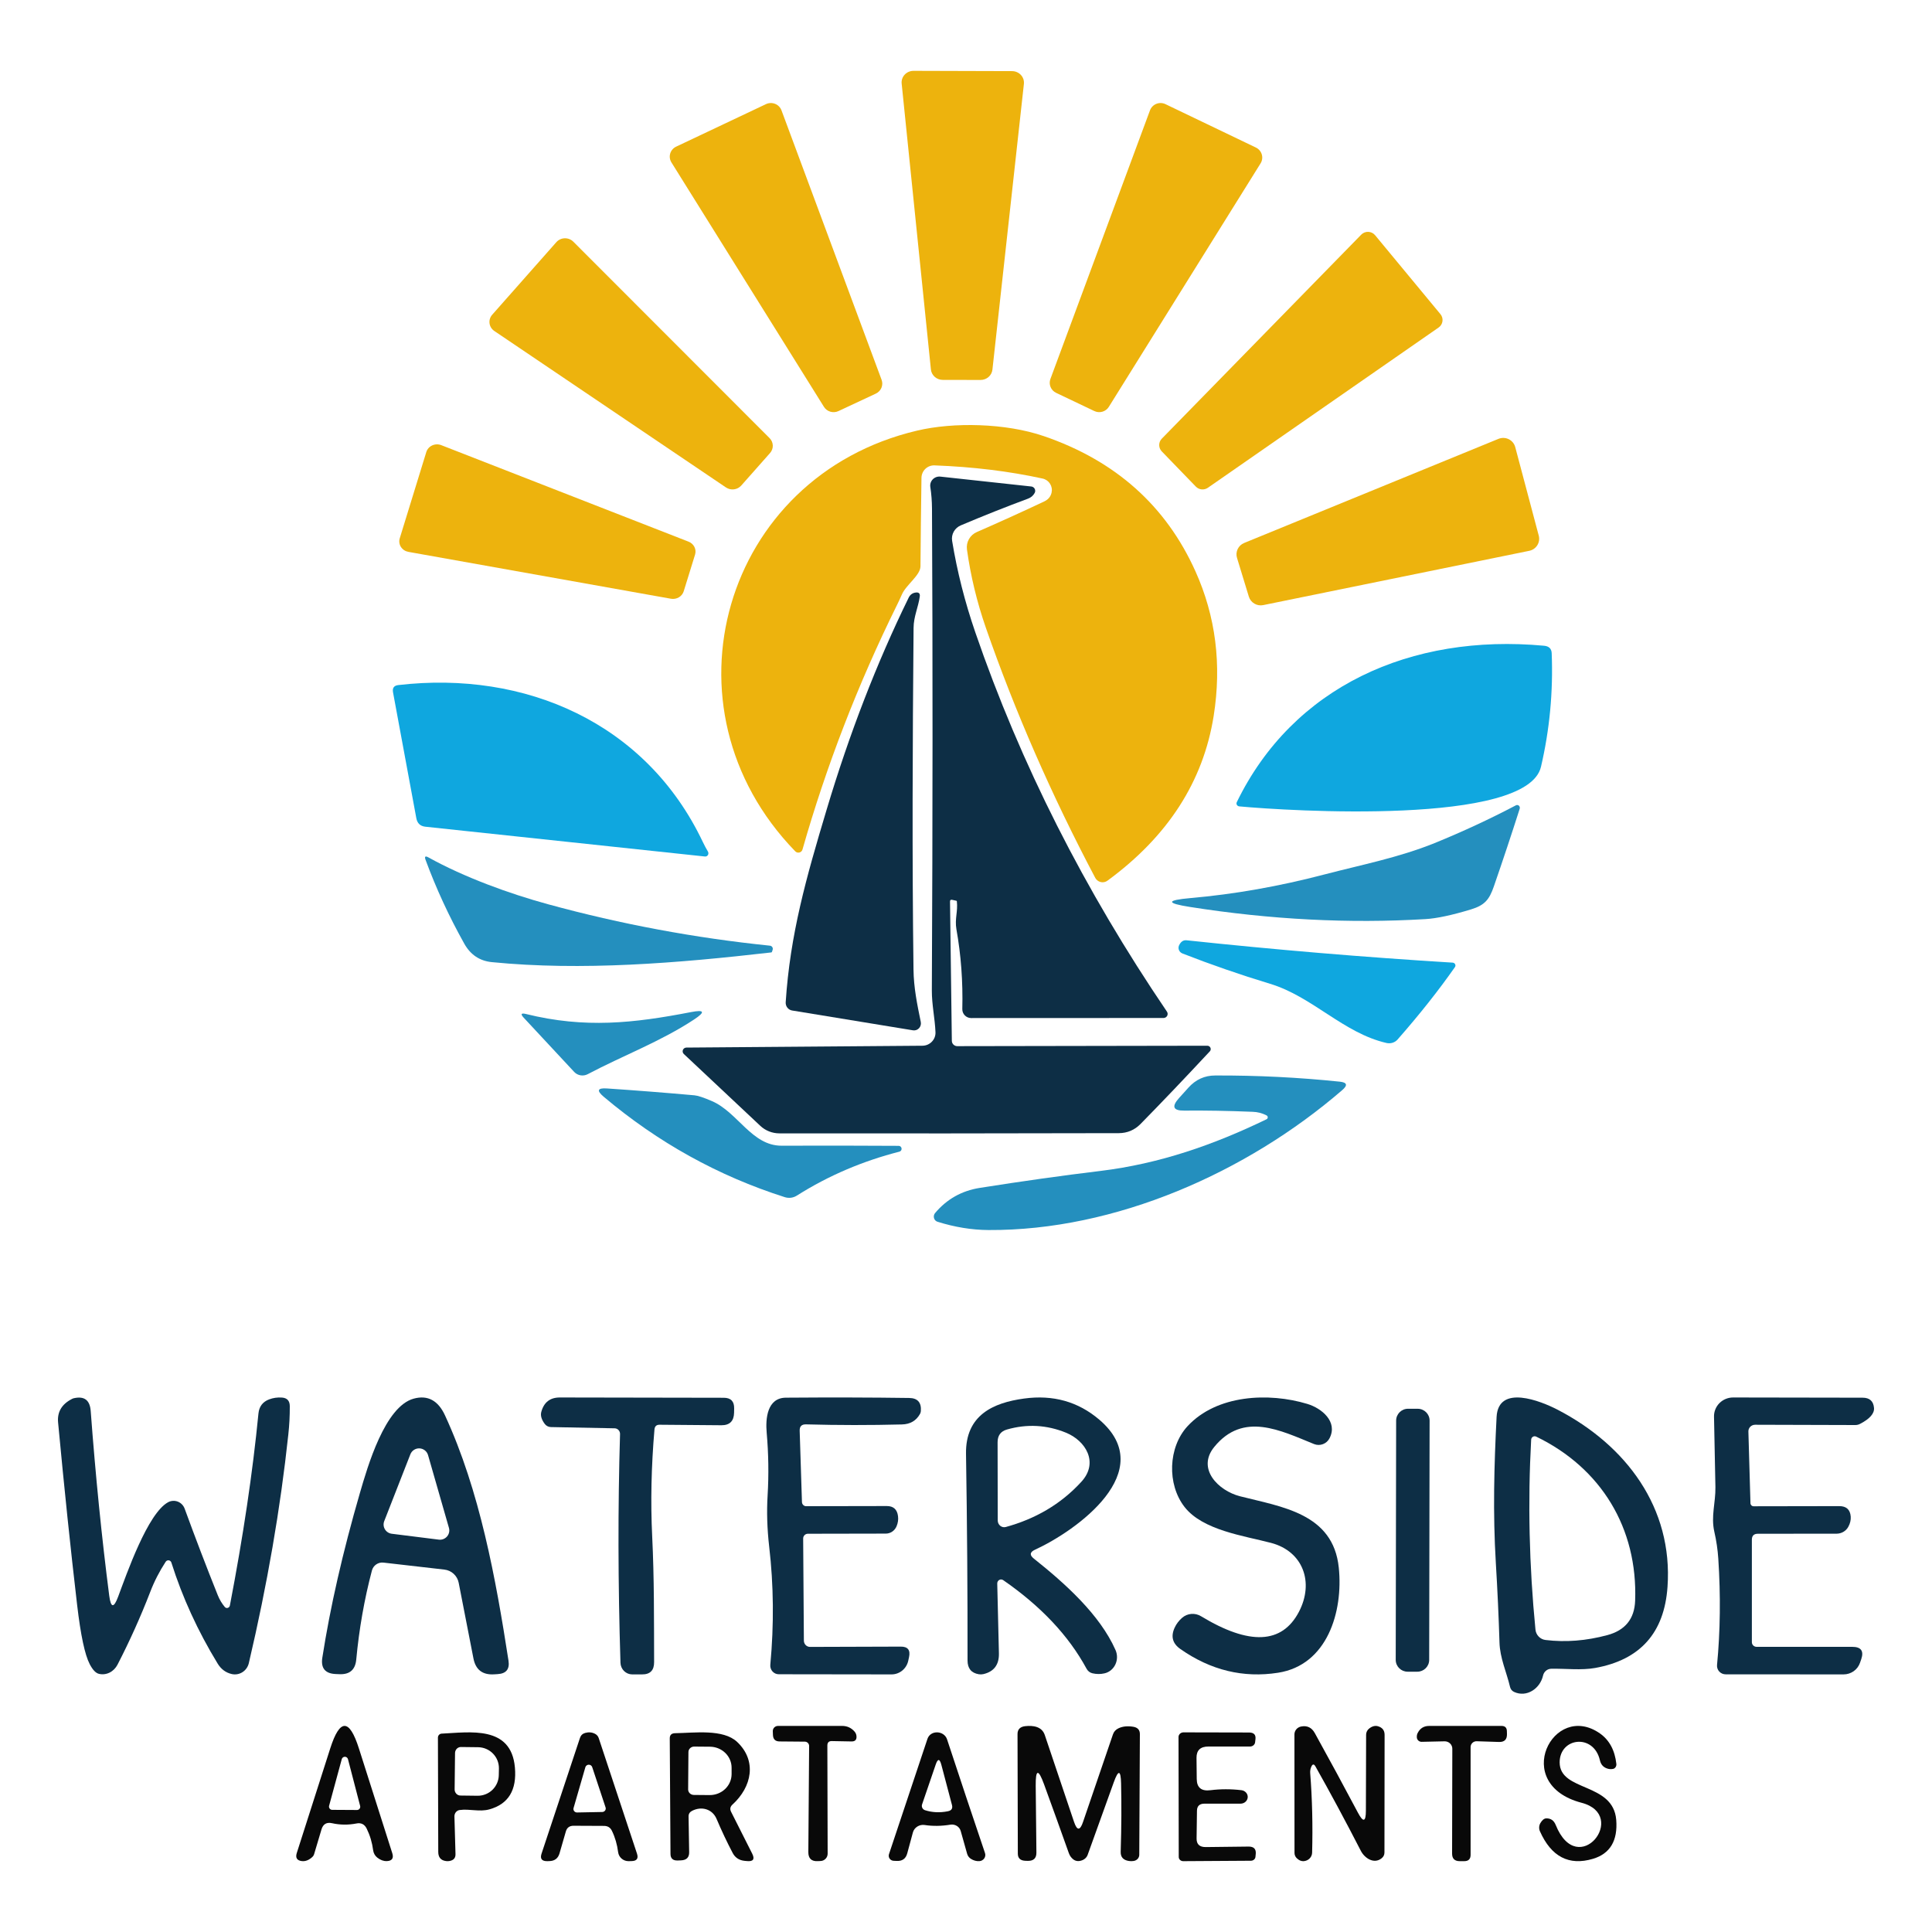
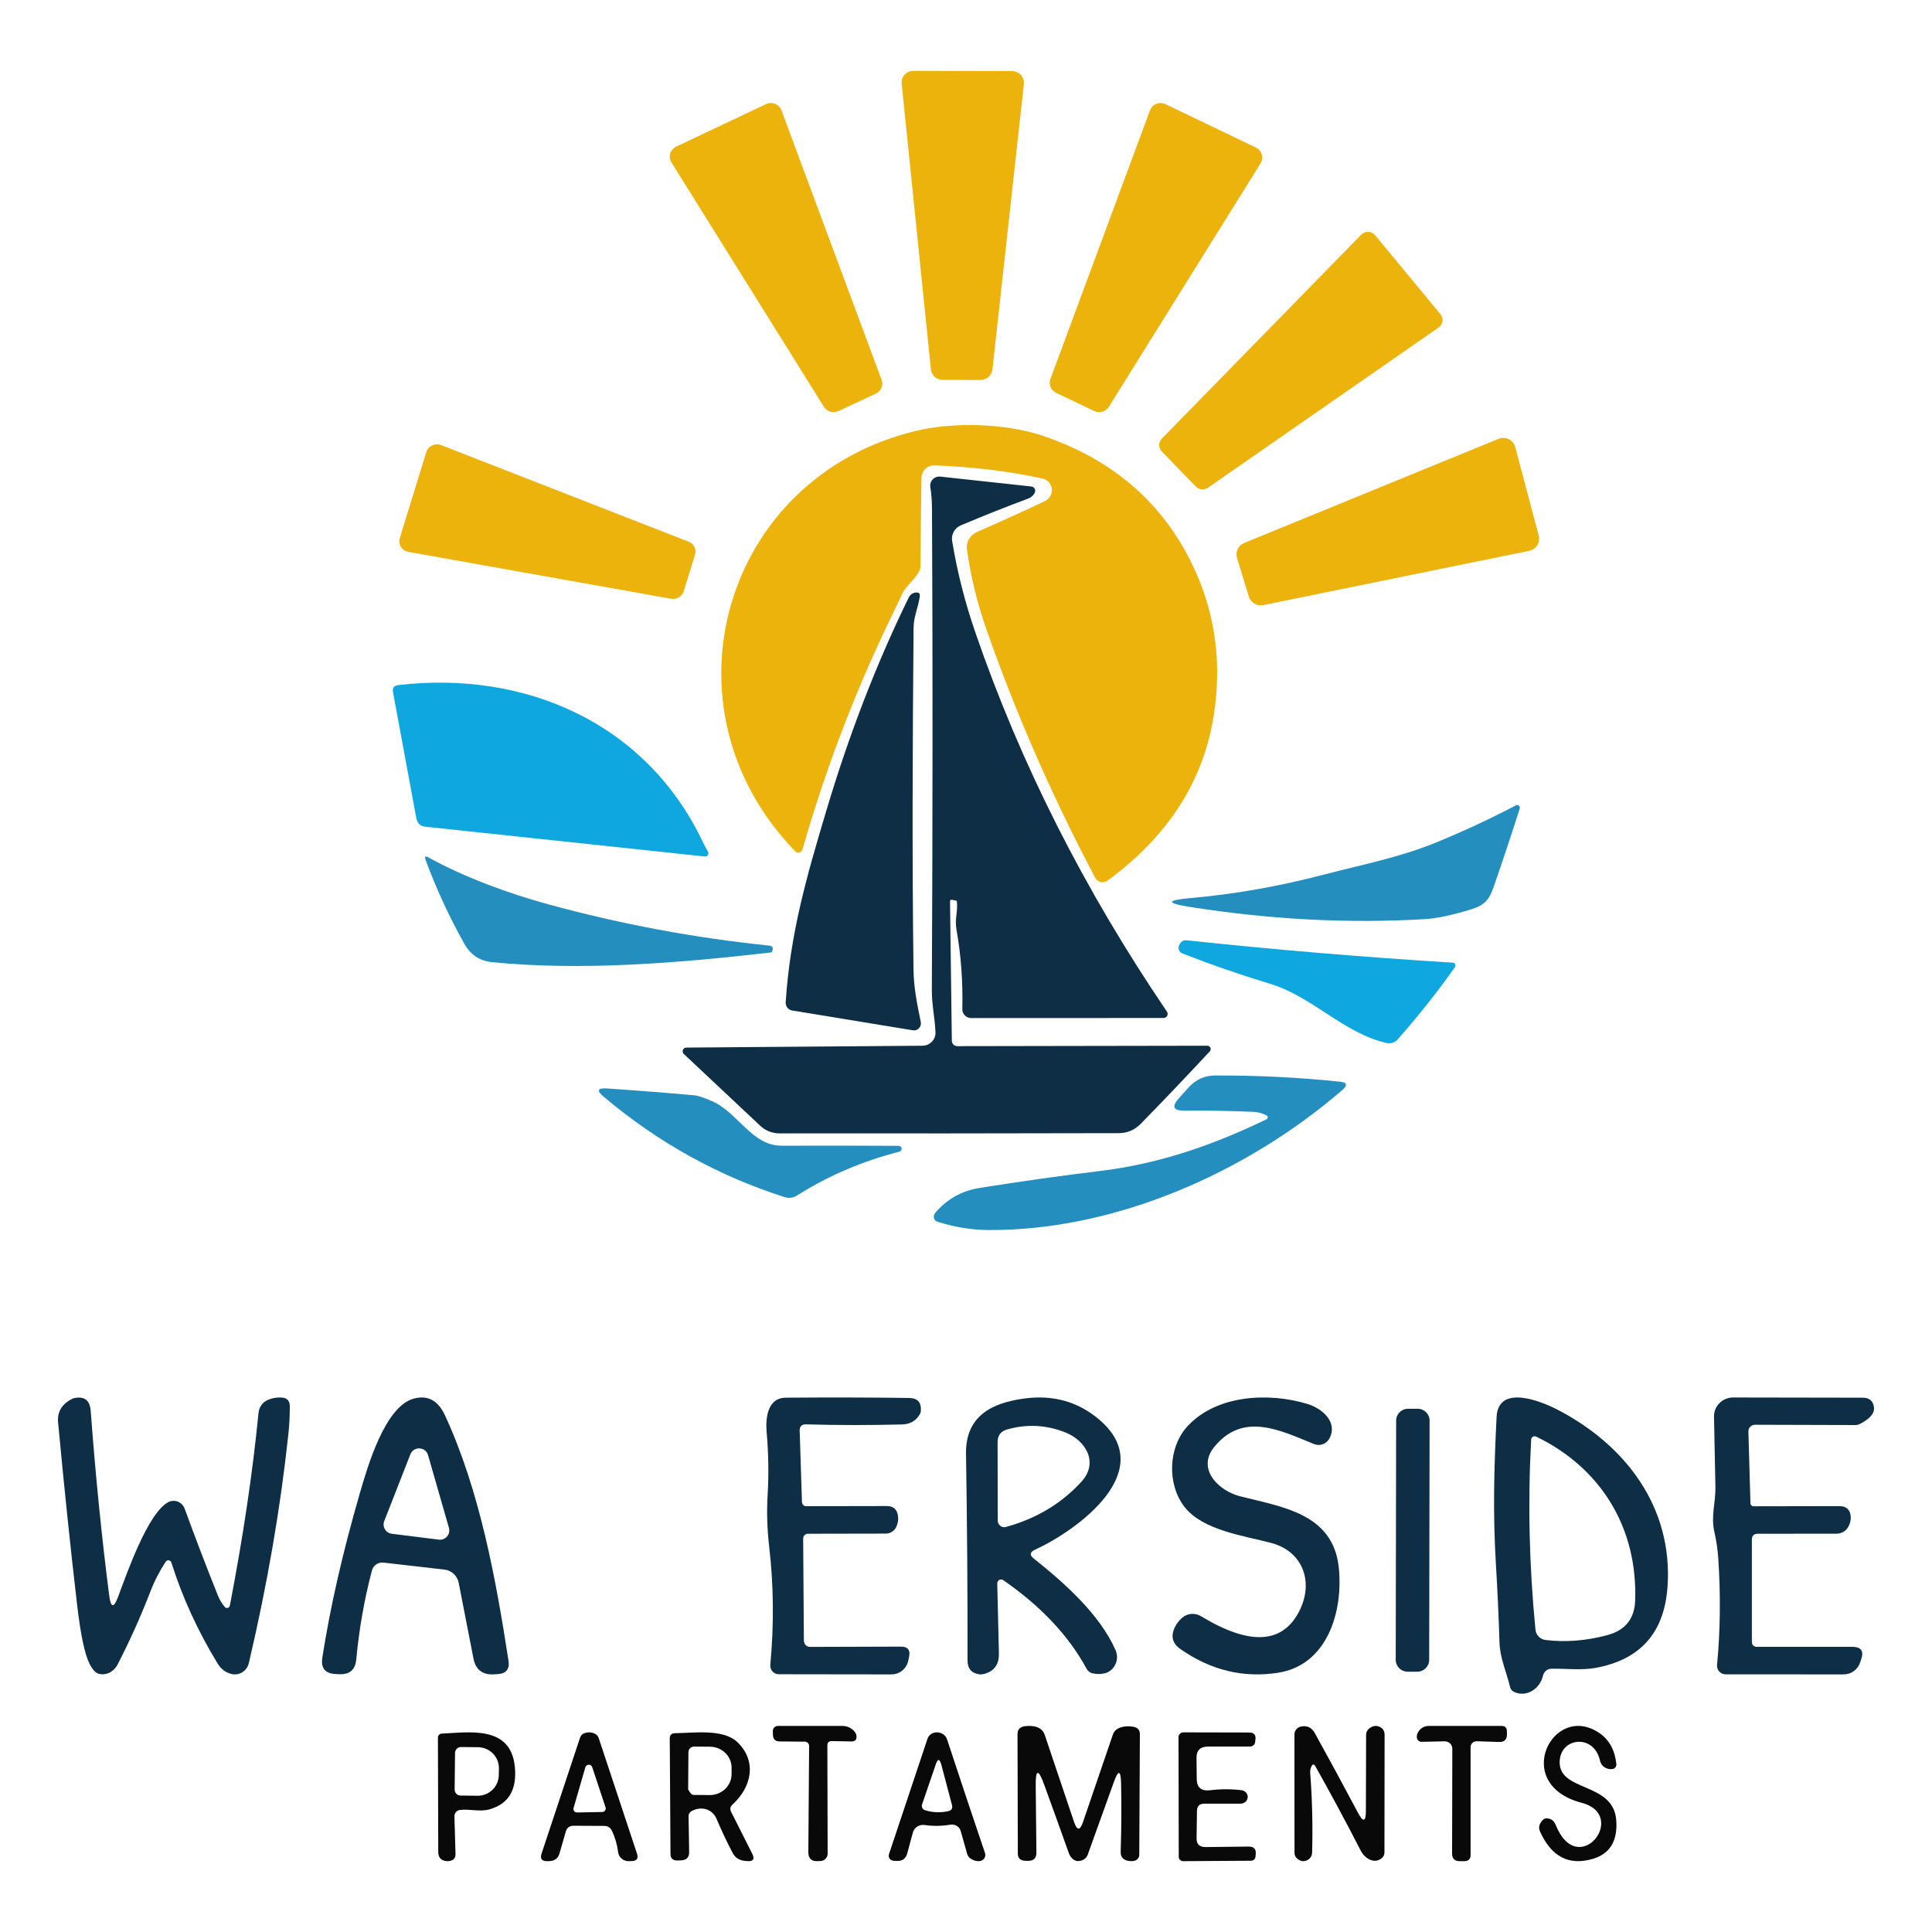
<svg xmlns="http://www.w3.org/2000/svg" width="300" height="300" viewBox="0 0 300 300" fill="none">
  <path d="M158.989 13.039L154.104 57.393C154.056 57.834 153.842 58.242 153.503 58.539C153.163 58.835 152.723 59 152.266 59L146.389 58.989C145.93 58.988 145.489 58.822 145.149 58.524C144.81 58.225 144.597 57.814 144.551 57.371L140.009 12.972C139.983 12.722 140.012 12.47 140.094 12.231C140.175 11.992 140.307 11.773 140.482 11.587C140.656 11.401 140.868 11.253 141.106 11.152C141.343 11.05 141.599 10.999 141.858 11L157.151 11.044C157.411 11.044 157.668 11.098 157.906 11.201C158.143 11.304 158.356 11.454 158.529 11.643C158.703 11.831 158.833 12.053 158.912 12.293C158.991 12.534 159.017 12.788 158.989 13.039Z" fill="#EDB30D" />
  <path d="M121.347 17.128L136.896 58.982C137.044 59.385 137.034 59.827 136.868 60.222C136.701 60.617 136.391 60.938 135.996 61.121L130.195 63.833C129.805 64.015 129.359 64.05 128.944 63.93C128.529 63.81 128.174 63.543 127.947 63.182L104.259 25.219C104.131 25.014 104.048 24.786 104.015 24.547C103.983 24.309 104.002 24.067 104.071 23.837C104.14 23.606 104.257 23.392 104.415 23.209C104.573 23.026 104.769 22.877 104.99 22.772L118.942 16.169C119.162 16.066 119.402 16.008 119.647 16.001C119.891 15.993 120.134 16.036 120.361 16.127C120.588 16.217 120.792 16.353 120.962 16.525C121.132 16.698 121.263 16.903 121.347 17.128Z" fill="#EDB30D" />
  <path d="M195.738 25.375L172.177 63.178C171.95 63.543 171.594 63.811 171.178 63.931C170.763 64.051 170.317 64.014 169.927 63.828L163.989 60.999C163.597 60.812 163.29 60.488 163.127 60.089C162.964 59.69 162.958 59.245 163.109 58.842L178.571 17.131C178.656 16.905 178.787 16.698 178.957 16.525C179.127 16.352 179.332 16.215 179.559 16.125C179.786 16.035 180.029 15.993 180.274 16.001C180.518 16.009 180.758 16.068 180.977 16.174L195.014 22.909C195.234 23.015 195.43 23.165 195.588 23.35C195.746 23.535 195.862 23.75 195.931 23.983C195.999 24.215 196.017 24.459 195.984 24.699C195.951 24.939 195.867 25.169 195.738 25.375Z" fill="#EDB30D" />
  <path d="M180.401 68.119L211.374 36.435C211.515 36.29 211.686 36.177 211.875 36.102C212.063 36.027 212.266 35.993 212.469 36.001C212.672 36.01 212.871 36.06 213.053 36.15C213.235 36.24 213.396 36.367 213.524 36.523L223.679 48.792C223.803 48.944 223.894 49.119 223.947 49.307C224 49.495 224.013 49.692 223.986 49.886C223.959 50.079 223.893 50.265 223.79 50.432C223.688 50.599 223.552 50.743 223.39 50.855L187.551 75.746C187.269 75.939 186.927 76.027 186.585 75.993C186.244 75.959 185.926 75.805 185.689 75.559L180.401 70.094C180.144 69.828 180 69.474 180 69.106C180 68.738 180.144 68.384 180.401 68.119Z" fill="#EDB30D" />
-   <path d="M112.728 75.69L76.75 51.39C76.549 51.252 76.379 51.075 76.252 50.871C76.125 50.666 76.044 50.438 76.014 50.202C75.983 49.965 76.004 49.725 76.075 49.496C76.146 49.268 76.266 49.056 76.426 48.875L86.387 37.605C86.548 37.422 86.748 37.273 86.972 37.169C87.196 37.065 87.441 37.008 87.689 37.001C87.938 36.994 88.185 37.037 88.416 37.128C88.646 37.219 88.854 37.356 89.026 37.529L119.503 68.036C119.81 68.344 119.987 68.752 119.999 69.179C120.012 69.606 119.859 70.022 119.57 70.347L115.098 75.399C114.811 75.723 114.409 75.932 113.971 75.986C113.533 76.04 113.09 75.935 112.728 75.69Z" fill="#EDB30D" />
  <path d="M139.282 93.95C133.208 106.256 128.317 118.91 124.609 131.912C124.577 132.025 124.515 132.128 124.431 132.209C124.346 132.291 124.242 132.349 124.128 132.377C124.014 132.405 123.895 132.403 123.782 132.37C123.669 132.337 123.567 132.275 123.486 132.191C101.817 109.872 112.306 73.957 142.396 66.869C148.058 65.523 156.179 65.69 162.096 67.726C173.198 71.531 181.04 78.522 185.623 88.699C188.775 95.701 189.72 103.189 188.46 111.162C186.843 121.354 181.344 129.884 171.963 136.752C171.816 136.861 171.647 136.936 171.467 136.974C171.287 137.011 171.102 137.009 170.922 136.968C170.743 136.926 170.574 136.847 170.428 136.735C170.281 136.623 170.16 136.481 170.072 136.318C163.279 123.457 157.613 110.502 153.075 97.455C151.696 93.479 150.72 89.437 150.149 85.327C150.073 84.771 150.181 84.204 150.458 83.713C150.736 83.223 151.166 82.836 151.685 82.613C155.237 81.062 158.718 79.483 162.13 77.873C162.76 77.576 163.146 77.12 163.287 76.504C163.341 76.27 163.348 76.027 163.308 75.79C163.268 75.552 163.181 75.325 163.053 75.121C162.925 74.918 162.758 74.741 162.561 74.602C162.364 74.464 162.142 74.365 161.907 74.313C156.679 73.17 151.08 72.488 145.11 72.265C144.851 72.255 144.592 72.297 144.349 72.388C144.106 72.48 143.884 72.62 143.695 72.799C143.507 72.978 143.356 73.194 143.251 73.433C143.146 73.672 143.09 73.929 143.086 74.19C143.019 78.693 142.967 83.276 142.93 87.942C142.919 89.344 140.694 90.802 140.038 92.326C139.793 92.889 139.541 93.431 139.282 93.95Z" fill="#EDB30D" />
  <path d="M237.46 85.531L196.151 93.961C195.68 94.057 195.19 93.975 194.777 93.731C194.364 93.487 194.058 93.099 193.919 92.644L192.081 86.625C191.944 86.173 191.981 85.686 192.185 85.26C192.389 84.833 192.746 84.496 193.186 84.314L232.679 68.147C232.933 68.042 233.207 67.992 233.482 68.001C233.757 68.01 234.027 68.077 234.274 68.197C234.52 68.318 234.738 68.489 234.912 68.7C235.087 68.911 235.213 69.156 235.284 69.419L238.937 83.175C239.003 83.426 239.018 83.688 238.979 83.945C238.94 84.201 238.848 84.448 238.71 84.668C238.572 84.888 238.39 85.079 238.175 85.227C237.96 85.376 237.716 85.479 237.46 85.531Z" fill="#EDB30D" />
  <path d="M68.517 69.122L106.917 84.108C107.316 84.263 107.641 84.555 107.828 84.926C108.015 85.297 108.051 85.721 107.929 86.116L106.169 91.806C106.048 92.2 105.779 92.537 105.414 92.753C105.048 92.968 104.612 93.047 104.189 92.973L63.424 85.696C63.184 85.653 62.957 85.564 62.756 85.432C62.555 85.301 62.385 85.13 62.258 84.932C62.13 84.734 62.047 84.512 62.015 84.281C61.983 84.05 62.002 83.816 62.071 83.592L66.196 70.195C66.264 69.972 66.38 69.765 66.537 69.588C66.694 69.41 66.888 69.267 67.107 69.166C67.326 69.065 67.564 69.008 67.807 69.001C68.05 68.993 68.291 69.034 68.517 69.122Z" fill="#EDB30D" />
  <path d="M147.519 139.99L147.801 161.625C147.804 161.844 147.895 162.053 148.053 162.206C148.211 162.36 148.425 162.446 148.648 162.446L187.463 162.38C187.567 162.379 187.669 162.407 187.756 162.462C187.843 162.518 187.912 162.597 187.955 162.69C187.997 162.783 188.01 162.887 187.993 162.988C187.976 163.088 187.929 163.182 187.858 163.257C184.004 167.393 180.414 171.157 177.087 174.546C176.162 175.478 175.04 175.948 173.723 175.956C155.787 176 138.223 176.011 121.032 175.989C119.917 175.989 118.849 175.567 118.052 174.812L106.175 163.656C106.093 163.577 106.037 163.476 106.013 163.365C105.989 163.254 105.999 163.139 106.041 163.034C106.083 162.929 106.155 162.838 106.249 162.773C106.344 162.708 106.455 162.672 106.57 162.668L143.229 162.38C143.504 162.379 143.776 162.323 144.029 162.216C144.281 162.108 144.509 161.952 144.699 161.756C144.889 161.56 145.036 161.329 145.133 161.075C145.229 160.822 145.273 160.552 145.261 160.282C145.17 158.095 144.685 155.997 144.696 153.788C144.832 126.866 144.839 101.916 144.719 78.938C144.711 77.813 144.625 76.703 144.459 75.608C144.427 75.395 144.444 75.178 144.511 74.974C144.577 74.769 144.691 74.582 144.842 74.427C144.994 74.273 145.18 74.154 145.386 74.082C145.591 74.01 145.811 73.985 146.029 74.009L160.13 75.541C160.243 75.552 160.351 75.591 160.445 75.654C160.539 75.717 160.616 75.802 160.668 75.902C160.721 76.002 160.747 76.113 160.746 76.227C160.745 76.34 160.715 76.451 160.66 76.551C160.427 76.973 160.077 77.269 159.61 77.439C156.178 78.712 152.705 80.092 149.19 81.58C148.725 81.776 148.34 82.12 148.096 82.557C147.853 82.993 147.765 83.497 147.846 83.989C148.621 88.732 149.822 93.468 151.448 98.197C158.448 118.555 168.368 138.188 181.208 157.096C181.271 157.191 181.306 157.3 181.311 157.413C181.316 157.526 181.29 157.638 181.236 157.738C181.182 157.838 181.101 157.922 181.003 157.98C180.905 158.039 180.793 158.071 180.678 158.073L150.804 158.084C150.62 158.084 150.439 158.048 150.269 157.977C150.1 157.906 149.946 157.803 149.818 157.672C149.69 157.542 149.589 157.388 149.522 157.218C149.455 157.049 149.422 156.867 149.427 156.685C149.532 152.43 149.227 148.301 148.512 144.297C148.23 142.654 148.761 141.555 148.58 139.957C148.573 139.912 148.546 139.883 148.501 139.868L147.846 139.724C147.62 139.679 147.511 139.768 147.519 139.99Z" fill="#0D2E45" />
  <path d="M141.859 97.512C141.707 115.381 141.62 132.893 141.848 150.55C141.881 153.35 142.413 155.938 142.977 158.682C143.013 158.855 143.007 159.034 142.96 159.205C142.913 159.375 142.826 159.531 142.708 159.659C142.589 159.788 142.442 159.884 142.279 159.942C142.116 159.999 141.942 160.014 141.772 159.987L122.99 156.908C122.702 156.859 122.441 156.702 122.259 156.467C122.076 156.233 121.985 155.937 122.002 155.637C122.686 145.096 125.183 136.306 128.353 125.743C131.885 113.927 136.134 102.948 141.099 92.805C141.345 92.307 141.74 92.039 142.282 92.002C142.695 91.979 142.876 92.18 142.825 92.604C142.597 94.299 141.87 95.716 141.859 97.512Z" fill="#0D2E45" />
-   <path d="M192.04 124.574C200.775 106.609 219.071 98.357 239.758 100.27C240.529 100.341 240.925 100.733 240.948 101.448C241.182 107.44 240.627 113.312 239.283 119.066C237.141 128.243 199.971 125.92 192.437 125.215C192.36 125.206 192.287 125.181 192.222 125.141C192.158 125.102 192.105 125.049 192.066 124.987C192.028 124.924 192.005 124.855 192.001 124.783C191.996 124.712 192.01 124.64 192.04 124.574Z" fill="#0FA7DF" />
  <path d="M109.122 130.718C109.372 131.245 109.64 131.748 109.927 132.23C109.975 132.311 110 132.404 110 132.499C110 132.594 109.974 132.686 109.926 132.766C109.878 132.846 109.809 132.91 109.727 132.951C109.645 132.992 109.554 133.008 109.464 132.997L66.056 128.372C65.262 128.289 64.792 127.846 64.645 127.041L61.029 107.506C60.905 106.829 61.176 106.453 61.845 106.378C81.521 104.088 100.315 112.209 109.122 130.718Z" fill="#0FA7DF" />
  <path d="M222.753 130.919C227.106 129.147 231.323 127.189 235.405 125.043C235.48 125.006 235.563 124.992 235.645 125.005C235.727 125.017 235.803 125.055 235.864 125.114C235.925 125.173 235.968 125.25 235.988 125.335C236.008 125.42 236.003 125.509 235.975 125.592C234.697 129.596 233.36 133.613 231.965 137.642C231.253 139.715 230.531 140.562 228.438 141.205C225.459 142.111 223.093 142.616 221.34 142.719C209.459 143.426 197.282 142.798 184.81 140.836C181.049 140.248 181.063 139.787 184.853 139.453C191.674 138.857 198.63 137.63 205.72 135.77C211.438 134.28 217.2 133.16 222.753 130.919Z" fill="#248FBE" />
  <path d="M66.532 133.141C72.063 136.21 79.056 138.765 85.16 140.428C96.425 143.507 107.888 145.646 119.55 146.844C119.624 146.85 119.695 146.873 119.758 146.911C119.822 146.948 119.876 146.999 119.917 147.06C119.958 147.121 119.985 147.19 119.995 147.263C120.005 147.336 119.999 147.41 119.977 147.48L119.876 147.792C119.861 147.852 119.824 147.885 119.764 147.892C105.216 149.566 90.298 150.782 76.369 149.399C74.481 149.213 73.053 148.253 72.086 146.52C69.718 142.287 67.716 137.954 66.083 133.521C65.888 132.993 66.038 132.866 66.532 133.141Z" fill="#248FBE" />
  <path d="M215.298 161.955C208.606 160.421 203.805 154.753 197.215 152.763C192.557 151.349 188.021 149.779 183.605 148.053C183.365 147.956 183.175 147.773 183.076 147.543C182.976 147.313 182.975 147.054 183.072 146.823C183.344 146.222 183.741 145.95 184.261 146.008C198.068 147.48 211.837 148.636 225.568 149.478C225.65 149.483 225.728 149.509 225.796 149.553C225.864 149.597 225.918 149.658 225.954 149.728C225.989 149.799 226.005 149.877 225.999 149.955C225.993 150.034 225.965 150.109 225.919 150.174C223.398 153.778 220.431 157.524 217.019 161.411C216.816 161.646 216.547 161.821 216.242 161.917C215.938 162.013 215.611 162.026 215.298 161.955Z" fill="#0FA7DF" />
-   <path d="M107.786 158.301C102.608 161.718 96.784 163.882 91.254 166.801C90.914 166.978 90.523 167.039 90.144 166.975C89.764 166.911 89.417 166.725 89.158 166.446L81.328 158.034C80.792 157.457 80.913 157.265 81.691 157.457C90.823 159.71 98.37 158.889 107.299 157.158C109.391 156.751 109.553 157.132 107.786 158.301Z" fill="#248FBE" />
  <path d="M196.676 173.202C196.002 172.851 195.283 172.664 194.519 172.641C190.7 172.485 187.149 172.422 183.864 172.454C182.166 172.469 181.899 171.826 183.063 170.523L184.52 168.908C185.655 167.637 187.049 167.001 188.702 167.001C195.205 166.978 201.652 167.298 208.043 167.961C209.177 168.078 209.303 168.514 208.421 169.271C193.618 182.06 173.176 191.116 153.48 190.999C150.892 190.983 148.256 190.554 145.572 189.712C145.443 189.673 145.326 189.6 145.231 189.5C145.136 189.4 145.067 189.276 145.03 189.141C144.993 189.005 144.99 188.861 145.021 188.724C145.051 188.586 145.115 188.459 145.205 188.355C147.022 186.202 149.328 184.903 152.123 184.458C158.67 183.421 164.913 182.543 170.852 181.826C180.083 180.702 188.469 177.766 196.665 173.799C196.72 173.774 196.767 173.733 196.801 173.681C196.834 173.629 196.853 173.568 196.854 173.505C196.855 173.442 196.839 173.38 196.807 173.326C196.776 173.272 196.73 173.23 196.676 173.202Z" fill="#248FBE" />
  <path d="M110.569 170.988C114.566 172.719 116.746 177.926 121.367 177.904C127.522 177.882 133.589 177.889 139.568 177.926C139.675 177.932 139.777 177.976 139.855 178.05C139.934 178.124 139.984 178.223 139.997 178.329C140.01 178.436 139.985 178.544 139.927 178.635C139.868 178.725 139.78 178.792 139.678 178.824C134.049 180.26 128.704 182.507 123.733 185.653C123.459 185.828 123.149 185.94 122.825 185.982C122.501 186.023 122.172 185.993 121.86 185.894C111.536 182.606 102.162 177.407 93.737 170.297C92.605 169.34 92.777 168.913 94.252 169.015C98.713 169.314 103.235 169.669 107.82 170.078C108.353 170.122 109.27 170.425 110.569 170.988Z" fill="#248FBE" />
  <path d="M16.963 247.794C17.212 249.685 17.67 249.738 18.337 247.952C19.677 244.373 22.929 234.987 26.104 233.265C26.334 233.141 26.587 233.069 26.847 233.053C27.107 233.037 27.366 233.077 27.61 233.172C27.853 233.267 28.073 233.413 28.257 233.602C28.441 233.791 28.583 234.018 28.674 234.267C30.337 238.821 32.051 243.3 33.816 247.704C34.087 248.38 34.449 248.987 34.903 249.528C34.958 249.594 35.029 249.643 35.109 249.669C35.189 249.695 35.276 249.697 35.358 249.675C35.44 249.652 35.516 249.607 35.575 249.543C35.634 249.479 35.676 249.4 35.694 249.314C37.76 238.57 39.239 228.625 40.133 219.479C40.243 218.398 40.796 217.671 41.792 217.295C42.429 217.055 43.095 216.962 43.791 217.014C44.589 217.074 44.992 217.517 44.999 218.342C45.007 219.843 44.93 221.317 44.769 222.765C43.546 234.222 41.502 246.05 38.639 258.25C38.502 258.829 38.151 259.332 37.658 259.649C37.165 259.967 36.571 260.074 36.002 259.949C35.065 259.739 34.328 259.195 33.794 258.317C30.718 253.275 28.323 248.046 26.609 242.629C26.58 242.539 26.527 242.459 26.456 242.399C26.385 242.338 26.299 242.3 26.207 242.287C26.116 242.274 26.023 242.287 25.938 242.326C25.854 242.365 25.782 242.427 25.73 242.505C24.749 244.006 23.943 245.581 23.313 247.232C21.826 251.073 20.138 254.825 18.249 258.486C17.971 259.027 17.538 259.461 17.017 259.72C16.496 259.978 15.916 260.047 15.37 259.915C14.872 259.803 14.393 259.3 13.931 258.407C13.177 256.967 12.525 253.902 11.976 249.213C10.965 240.569 9.98 231.127 9.021 220.886C8.867 219.265 9.577 218.05 11.152 217.239C11.254 217.179 11.361 217.138 11.47 217.115C13.089 216.748 13.96 217.408 14.085 219.096C14.839 229.195 15.799 238.761 16.963 247.794Z" fill="#0D2E45" />
  <path d="M59.552 242.641C59.154 242.593 58.753 242.692 58.422 242.918C58.091 243.144 57.853 243.483 57.751 243.872C56.574 248.334 55.762 252.947 55.317 257.71C55.166 259.275 54.305 260.027 52.735 259.967L52.158 259.945C50.497 259.884 49.795 259.038 50.051 257.405C51.274 249.549 53.218 241.027 55.883 231.839C57.083 227.719 59.767 218.385 64.251 217.177C66.417 216.59 68.036 217.463 69.108 219.796C74.498 231.489 76.978 245.057 78.959 257.868C79.163 259.185 78.601 259.881 77.272 259.956L76.729 259.99C74.924 260.103 73.853 259.275 73.513 257.507L71.226 245.779C71.123 245.246 70.853 244.759 70.454 244.39C70.055 244.02 69.547 243.787 69.006 243.725L59.552 242.641ZM59.665 236.196C59.584 236.401 59.551 236.622 59.568 236.841C59.586 237.061 59.653 237.273 59.766 237.463C59.878 237.652 60.033 237.814 60.217 237.934C60.402 238.055 60.612 238.133 60.831 238.16L68.135 239.074C68.373 239.105 68.616 239.075 68.84 238.989C69.065 238.902 69.264 238.761 69.42 238.579C69.577 238.396 69.685 238.178 69.735 237.943C69.785 237.708 69.776 237.465 69.708 237.235L66.47 225.959C66.388 225.665 66.215 225.405 65.976 225.216C65.737 225.026 65.444 224.917 65.139 224.903C64.834 224.889 64.533 224.972 64.278 225.139C64.022 225.306 63.827 225.55 63.718 225.834L59.665 236.196Z" fill="#0D2E45" />
-   <path d="M101.625 221.967C101.131 227.717 101.013 233.245 101.271 238.551C101.592 245.087 101.548 251.511 101.57 258.092C101.578 259.372 100.954 260.007 99.7 260H98.161C97.688 259.997 97.235 259.807 96.896 259.471C96.558 259.134 96.36 258.676 96.346 258.194C95.962 245.866 95.94 234.031 96.28 222.69C96.284 222.574 96.266 222.458 96.226 222.349C96.186 222.241 96.124 222.141 96.046 222.057C95.968 221.973 95.873 221.906 95.769 221.859C95.665 221.813 95.552 221.788 95.439 221.787L85.544 221.595C85.358 221.591 85.175 221.546 85.011 221.462C84.846 221.377 84.703 221.257 84.592 221.109C84.083 220.432 83.902 219.811 84.05 219.247C84.456 217.741 85.422 216.993 86.95 217L112.406 217.045C113.49 217.053 114.021 217.606 113.999 218.705L113.988 219.371C113.959 220.673 113.302 221.32 112.018 221.312L102.422 221.233C101.935 221.226 101.67 221.471 101.625 221.967Z" fill="#0D2E45" />
  <path d="M272.959 238.161C272.339 238.161 272.029 238.47 272.029 239.087V254.998C272.029 255.189 272.106 255.373 272.244 255.509C272.382 255.644 272.569 255.72 272.764 255.72H287.62C288.975 255.72 289.442 256.353 289.021 257.617L288.826 258.182C288.649 258.711 288.306 259.171 287.847 259.498C287.387 259.824 286.834 260 286.265 260L267.965 259.989C267.777 259.99 267.591 259.952 267.42 259.878C267.248 259.804 267.094 259.695 266.967 259.559C266.841 259.423 266.745 259.262 266.685 259.087C266.625 258.912 266.604 258.727 266.621 258.543C267.127 253.274 267.192 247.775 266.817 242.046C266.725 240.63 266.518 239.226 266.197 237.834C265.657 235.44 266.403 233.362 266.369 230.934C266.3 227.471 266.227 223.817 266.151 219.97C266.143 219.582 266.214 219.198 266.359 218.838C266.505 218.478 266.722 218.15 266.998 217.873C267.273 217.597 267.603 217.377 267.966 217.227C268.329 217.077 268.719 217 269.113 217L289.227 217.034C290.314 217.034 290.904 217.565 290.996 218.626C291.064 219.492 290.341 220.316 288.826 221.099C288.607 221.217 288.358 221.279 288.102 221.28L272.534 221.235C272.394 221.234 272.255 221.262 272.126 221.315C271.997 221.368 271.88 221.446 271.783 221.544C271.685 221.642 271.609 221.758 271.559 221.885C271.508 222.013 271.485 222.148 271.489 222.285L271.811 233.43C271.817 233.557 271.872 233.676 271.964 233.762C272.056 233.849 272.179 233.896 272.304 233.893L285.588 233.87C286.698 233.863 287.295 234.405 287.379 235.496C287.417 236.031 287.291 236.562 287 237.089C286.827 237.407 286.568 237.673 286.251 237.86C285.934 238.046 285.57 238.147 285.198 238.15L272.959 238.161Z" fill="#0D2E45" />
  <path d="M124.174 222.169L124.527 233.236C124.533 233.409 124.603 233.572 124.723 233.692C124.842 233.813 125.002 233.88 125.168 233.88L137.7 233.857C138.738 233.857 139.319 234.384 139.444 235.438C139.511 235.958 139.437 236.473 139.224 236.985C139.086 237.326 138.853 237.618 138.554 237.823C138.255 238.028 137.904 238.137 137.545 238.137L125.444 238.16C125.347 238.16 125.252 238.179 125.162 238.217C125.073 238.254 124.992 238.309 124.925 238.379C124.857 238.448 124.803 238.53 124.767 238.621C124.731 238.711 124.714 238.808 124.715 238.905L124.826 254.76C124.828 255.021 124.931 255.269 125.112 255.451C125.292 255.634 125.534 255.734 125.786 255.731L139.875 255.686C140.965 255.679 141.391 256.221 141.156 257.312L141.034 257.877C140.904 258.479 140.576 259.017 140.104 259.403C139.632 259.789 139.045 260 138.44 260L120.917 259.977C120.734 259.977 120.552 259.937 120.385 259.86C120.218 259.784 120.068 259.672 119.945 259.533C119.822 259.394 119.729 259.23 119.672 259.051C119.615 258.873 119.595 258.685 119.614 258.498C120.195 252.264 120.137 246.147 119.437 240.147C119.121 237.392 119.04 234.745 119.194 232.208C119.386 228.994 119.338 225.749 119.051 222.474C118.852 220.294 119.117 217.053 122.032 217.031C128.922 216.978 135.3 216.993 141.167 217.076C142.485 217.091 143.092 217.772 142.989 219.12C142.974 219.263 142.934 219.402 142.867 219.538C142.278 220.607 141.34 221.156 140.052 221.187C135.127 221.314 130.159 221.311 125.146 221.175C124.476 221.16 124.152 221.491 124.174 222.169Z" fill="#0D2E45" />
  <path d="M160.555 242.035C165.352 245.853 170.784 250.707 173.221 256.226C173.376 256.58 173.454 256.966 173.448 257.355C173.442 257.745 173.352 258.127 173.185 258.475C173.018 258.822 172.779 259.125 172.485 259.362C172.19 259.599 171.849 259.763 171.485 259.841C170.881 259.977 170.267 259.973 169.642 259.83C169.232 259.733 168.923 259.492 168.715 259.109C165.941 253.988 161.625 249.404 155.769 245.357C155.678 245.296 155.574 245.261 155.467 245.257C155.359 245.253 155.252 245.28 155.158 245.334C155.064 245.389 154.986 245.469 154.932 245.566C154.878 245.664 154.851 245.774 154.852 245.887L155.111 256.722C155.154 258.486 154.353 259.564 152.707 259.954C152.47 260.007 152.229 260.014 151.985 259.977C150.821 259.781 150.239 259.068 150.239 257.837C150.253 247.265 150.174 236.572 150.002 225.76C149.905 219.746 154.206 217.82 159.013 217.166C163.519 216.551 167.414 217.643 170.698 220.444C180.076 228.441 167.152 237.687 160.716 240.638C159.897 241.014 159.843 241.479 160.555 242.035ZM156.178 237.113C160.695 235.874 164.694 233.621 167.928 230.074C170.655 227.078 168.564 223.71 165.535 222.471C162.531 221.247 159.47 221.082 156.351 221.976C155.388 222.253 154.906 222.91 154.906 223.947L154.928 236.099C154.928 236.259 154.963 236.416 155.03 236.559C155.098 236.703 155.195 236.828 155.316 236.926C155.436 237.023 155.577 237.091 155.726 237.124C155.876 237.156 156.03 237.152 156.178 237.113Z" fill="#0D2E45" />
  <path d="M188.553 224.674C185.768 228.083 189.201 231.481 192.533 232.336C198.985 233.99 207.025 234.969 207.886 243.43C208.591 250.282 206.097 258.562 198.449 259.744C193.051 260.584 188.001 259.358 183.297 256.065C182.067 255.21 181.769 254.1 182.403 252.734C182.671 252.157 183.055 251.651 183.554 251.216C183.954 250.866 184.454 250.653 184.982 250.609C185.511 250.564 186.041 250.69 186.495 250.968C194.002 255.513 199.067 255.288 201.691 250.293C204.095 245.702 202.329 240.887 197.375 239.582C193.148 238.468 186.786 237.635 183.946 234.013C181.184 230.48 181.385 224.719 184.404 221.456C188.944 216.551 197.029 216.191 203.011 218.002C205.214 218.666 207.774 220.747 206.455 223.324C206.238 223.749 205.872 224.078 205.428 224.246C204.983 224.415 204.492 224.411 204.051 224.235C198.851 222.131 193.059 219.15 188.553 224.674Z" fill="#0D2E45" />
  <path d="M239.605 260.176C239.146 262.214 237.059 263.621 235.113 262.724C234.778 262.569 234.566 262.31 234.479 261.948C233.932 259.633 232.905 257.461 232.839 255.023C232.716 250.998 232.526 246.879 232.271 242.669C231.801 234.913 232.009 227.534 232.391 220.01C232.665 214.902 239.256 217.55 241.846 218.891C252.504 224.42 259.794 234.126 258.931 246.403C258.435 253.546 254.69 257.745 247.694 259.001C245.53 259.389 243.125 259.079 240.873 259.123C240.578 259.128 240.292 259.235 240.062 259.426C239.832 259.617 239.671 259.881 239.605 260.176ZM253.903 248.564C254.318 237.295 248.623 227.955 238.545 223.079C238.464 223.039 238.375 223.019 238.284 223.023C238.194 223.026 238.106 223.052 238.028 223.098C237.95 223.144 237.885 223.209 237.838 223.287C237.791 223.365 237.763 223.453 237.758 223.545C237.226 233.258 237.448 243.09 238.425 253.04C238.465 253.452 238.643 253.837 238.93 254.131C239.216 254.426 239.594 254.611 239.999 254.658C243.111 255.034 246.302 254.783 249.574 253.904C252.358 253.158 253.801 251.378 253.903 248.564Z" fill="#0D2E45" />
  <path d="M220.144 218.753L218.643 218.75C217.623 218.749 216.794 219.569 216.792 220.583L216.727 257.741C216.725 258.755 217.551 259.578 218.571 259.58L220.072 259.582C221.092 259.584 221.921 258.764 221.923 257.75L221.988 220.592C221.99 219.578 221.164 218.755 220.144 218.753Z" fill="#0D2E45" />
  <path d="M212.095 281.198L212.129 269.366C212.129 269.181 212.172 268.998 212.255 268.831C212.338 268.663 212.458 268.516 212.608 268.4C213.071 268.041 213.523 267.924 213.963 268.048C214.654 268.246 215 268.693 215 269.388L214.977 287.647C214.977 288.013 214.833 288.314 214.544 288.548C213.36 289.504 211.913 288.548 211.321 287.416C208.921 282.751 206.57 278.379 204.269 274.299C204.034 273.882 203.817 273.893 203.62 274.332C203.476 274.654 203.419 274.995 203.449 275.354C203.761 279.353 203.859 283.465 203.745 287.691C203.735 288.01 203.608 288.315 203.387 288.552C203.166 288.789 202.865 288.944 202.538 288.987C202.128 289.046 201.737 288.9 201.365 288.548C201.252 288.44 201.163 288.313 201.103 288.173C201.042 288.034 201.011 287.885 201.011 287.735L201 269.322C200.999 269.032 201.102 268.75 201.291 268.526C201.48 268.302 201.744 268.148 202.037 268.092C202.971 267.909 203.677 268.246 204.155 269.103C206.411 273.175 208.647 277.302 210.865 281.484C211.678 283.015 212.088 282.92 212.095 281.198Z" fill="#090909" />
  <path d="M128.472 271.046L128.517 287.836C128.518 288.128 128.406 288.41 128.206 288.621C128.006 288.833 127.733 288.959 127.443 288.974L126.984 288.996C125.999 289.048 125.51 288.58 125.518 287.59L125.641 271.124C125.642 271.036 125.627 270.949 125.594 270.867C125.562 270.785 125.514 270.71 125.452 270.647C125.391 270.584 125.318 270.533 125.237 270.498C125.156 270.463 125.069 270.445 124.981 270.443L121.064 270.41C120.4 270.41 120.053 270.079 120.023 269.417L120.001 268.826C119.996 268.719 120.014 268.612 120.052 268.512C120.091 268.412 120.149 268.321 120.224 268.244C120.3 268.167 120.39 268.105 120.49 268.063C120.59 268.022 120.698 268 120.806 268H130.766C131.527 268 132.162 268.283 132.669 268.848C132.863 269.064 132.971 269.305 132.993 269.573C133.046 270.146 132.785 270.425 132.21 270.41L129.177 270.354C128.707 270.339 128.472 270.57 128.472 271.046Z" fill="#090909" />
  <path d="M174.08 276.903C174.032 274.833 173.654 274.781 172.947 276.748L168.895 288.011C168.821 288.217 168.696 288.404 168.531 288.558C168.365 288.711 168.163 288.827 167.941 288.895C167.456 289.057 167.031 289.002 166.666 288.729C166.34 288.479 166.105 288.147 165.962 287.734C164.683 284.139 163.404 280.587 162.124 277.08C161.234 274.634 160.801 274.7 160.825 277.279L160.932 287.679C160.94 288.578 160.46 289.002 159.49 288.95L159.168 288.939C158.421 288.895 158.048 288.527 158.048 287.834L158 269.288C157.992 268.551 158.386 268.135 159.18 268.039C160.456 267.895 161.791 268.105 162.232 269.409C163.63 273.573 165.144 278.067 166.773 282.894C167.242 284.293 167.711 284.293 168.179 282.894C169.602 278.701 171.147 274.177 172.816 269.321C172.959 268.894 173.245 268.577 173.674 268.371C174.31 268.068 175.069 267.987 175.951 268.127C176.658 268.238 177.008 268.625 177 269.288L176.905 288.022C176.904 288.252 176.815 288.474 176.654 288.649C176.492 288.823 176.268 288.938 176.022 288.972C175.776 289.009 175.534 289.009 175.295 288.972C174.421 288.84 173.996 288.364 174.02 287.547C174.139 283.649 174.159 280.101 174.08 276.903Z" fill="#090909" />
  <path d="M228.354 271.284V288.017C228.354 288.68 228.019 289.007 227.347 289H226.669C225.877 289 225.481 288.609 225.481 287.827L225.515 271.541C225.515 271.388 225.484 271.237 225.423 271.095C225.363 270.954 225.274 270.827 225.162 270.719C225.05 270.612 224.918 270.528 224.773 270.472C224.627 270.415 224.472 270.387 224.315 270.39L220.752 270.469C220.562 270.472 220.379 270.403 220.24 270.276C220.101 270.149 220.017 269.974 220.005 269.787C219.982 269.519 220.035 269.273 220.163 269.05C220.533 268.35 221.121 268 221.928 268H233.151C233.702 268 233.981 268.272 233.988 268.815L234 269.273C234.015 270.115 233.6 270.521 232.755 270.491L229.305 270.379C229.181 270.375 229.059 270.395 228.943 270.438C228.828 270.482 228.723 270.548 228.635 270.632C228.546 270.717 228.475 270.818 228.427 270.93C228.379 271.042 228.354 271.162 228.354 271.284Z" fill="#090909" />
-   <path d="M49.924 284.059L48.768 287.937C48.717 288.098 48.625 288.241 48.502 288.351C47.976 288.837 47.435 289.05 46.88 288.99C46.117 288.901 45.85 288.486 46.08 287.746L51.279 271.494C52.768 266.832 54.253 266.835 55.734 271.505L60.911 287.757C61.163 288.549 60.878 288.96 60.056 288.99C59.552 289.005 59.063 288.826 58.589 288.452C58.234 288.172 58.002 287.765 57.945 287.32C57.789 286.125 57.456 285.004 56.945 283.958C56.612 283.27 56.075 283.001 55.334 283.151C54.06 283.397 52.801 283.382 51.557 283.106C50.72 282.919 50.175 283.237 49.924 284.059ZM51.101 280.405C51.083 280.479 51.081 280.556 51.096 280.63C51.112 280.705 51.144 280.775 51.19 280.835C51.236 280.896 51.294 280.945 51.362 280.979C51.429 281.013 51.504 281.031 51.579 281.032L55.434 281.055C55.511 281.055 55.586 281.038 55.655 281.005C55.724 280.972 55.784 280.923 55.831 280.862C55.879 280.801 55.911 280.731 55.927 280.655C55.943 280.58 55.942 280.502 55.923 280.427L54.034 273.164C54.006 273.057 53.943 272.962 53.856 272.894C53.769 272.826 53.661 272.789 53.551 272.789C53.441 272.789 53.334 272.826 53.246 272.894C53.159 272.962 53.096 273.057 53.068 273.164L51.101 280.405Z" fill="#090909" />
  <path d="M93.788 283.525L89.063 283.503C88.434 283.503 88.035 283.798 87.865 284.389L86.878 287.801C86.649 288.578 86.12 288.974 85.292 288.989L84.992 289C84.127 289.014 83.828 288.622 84.094 287.823L90.061 269.853C90.194 269.457 90.464 269.202 90.871 269.087C91.418 268.935 91.928 268.982 92.401 269.227C92.683 269.378 92.871 269.598 92.967 269.886L98.912 287.833C99.164 288.596 98.875 288.982 98.047 288.989L97.603 289C97.206 289.002 96.822 288.862 96.523 288.605C96.225 288.348 96.033 287.993 95.984 287.607C95.829 286.397 95.507 285.292 95.019 284.291C94.775 283.78 94.365 283.525 93.788 283.525ZM89.063 280.749C89.039 280.831 89.034 280.916 89.05 281C89.066 281.083 89.102 281.162 89.155 281.229C89.208 281.296 89.276 281.35 89.355 281.387C89.433 281.424 89.519 281.442 89.606 281.44L93.522 281.365C93.609 281.363 93.694 281.34 93.77 281.3C93.846 281.26 93.912 281.203 93.962 281.134C94.011 281.065 94.043 280.985 94.056 280.901C94.068 280.817 94.06 280.732 94.032 280.652L91.958 274.4C91.922 274.288 91.85 274.191 91.752 274.123C91.655 274.054 91.537 274.019 91.417 274.021C91.297 274.024 91.181 274.064 91.087 274.136C90.992 274.208 90.924 274.308 90.893 274.421L89.063 280.749Z" fill="#090909" />
  <path d="M147.586 283.332C146.191 283.562 144.856 283.58 143.58 283.386C143.183 283.327 142.777 283.412 142.441 283.625C142.104 283.837 141.86 284.162 141.755 284.538L140.876 287.79C140.654 288.622 140.101 289.014 139.218 288.963L138.762 288.942C138.639 288.937 138.519 288.904 138.412 288.845C138.304 288.787 138.212 288.706 138.142 288.607C138.072 288.508 138.026 288.394 138.009 288.275C137.991 288.156 138.001 288.034 138.039 287.919C140.005 282.004 141.996 276.035 144.014 270.012C144.492 268.601 146.607 268.698 147.063 270.098C149.095 276.272 151.057 282.151 152.949 287.736C152.997 287.874 153.011 288.022 152.991 288.167C152.971 288.311 152.917 288.45 152.834 288.572C152.75 288.693 152.639 288.795 152.508 288.868C152.378 288.942 152.232 288.985 152.081 288.996C151.628 289.025 151.187 288.906 150.757 288.64C150.477 288.46 150.272 288.185 150.178 287.865L149.177 284.312C149.086 283.988 148.872 283.708 148.578 283.527C148.284 283.346 147.931 283.277 147.586 283.332ZM146.173 274.039C145.913 273.063 145.62 273.052 145.294 274.007L143.179 280.188C143.148 280.277 143.135 280.371 143.142 280.465C143.149 280.559 143.174 280.65 143.218 280.734C143.261 280.819 143.322 280.893 143.395 280.955C143.469 281.016 143.554 281.063 143.647 281.092C144.759 281.444 145.935 281.498 147.174 281.254C147.753 281.146 147.968 280.816 147.819 280.263L146.173 274.039Z" fill="#090909" />
  <path d="M71.377 281.06C71.15 281.089 70.941 281.207 70.79 281.39C70.64 281.573 70.559 281.808 70.564 282.051L70.729 287.907C70.742 288.438 70.505 288.775 70.018 288.919C69.764 288.998 69.507 289.019 69.246 288.983C68.45 288.876 68.052 288.402 68.052 287.562L68 269.821C68 269.66 68.06 269.504 68.168 269.387C68.275 269.271 68.422 269.203 68.577 269.197C72.963 268.993 79.368 267.884 79.954 274.44C80.27 277.971 78.942 280.145 75.97 280.963C74.415 281.383 72.932 280.845 71.377 281.06ZM70.657 272.211L70.595 277.852C70.593 277.977 70.615 278.1 70.66 278.216C70.704 278.331 70.77 278.436 70.853 278.525C70.936 278.614 71.035 278.685 71.145 278.734C71.254 278.783 71.372 278.809 71.491 278.81L74.157 278.843C75.022 278.852 75.854 278.519 76.472 277.918C77.089 277.316 77.442 276.495 77.452 275.635L77.473 274.601C77.478 274.174 77.399 273.749 77.239 273.352C77.079 272.955 76.842 272.593 76.542 272.287C76.242 271.981 75.884 271.737 75.489 271.569C75.094 271.4 74.669 271.312 74.24 271.307L71.573 271.275C71.454 271.273 71.336 271.296 71.225 271.343C71.115 271.389 71.014 271.458 70.929 271.545C70.844 271.632 70.776 271.735 70.73 271.85C70.683 271.964 70.658 272.087 70.657 272.211Z" fill="#090909" />
-   <path d="M113.523 281.332L116.806 287.842C117.237 288.71 116.95 289.09 115.946 288.982L115.617 288.95C114.772 288.864 114.157 288.459 113.772 287.734C112.889 286.055 112.055 284.291 111.269 282.44C110.624 280.912 108.948 280.417 107.454 281.192C107.091 281.379 106.914 281.669 106.921 282.064L107.012 287.605C107.027 288.416 106.608 288.839 105.755 288.875L105.246 288.896C104.491 288.925 104.113 288.581 104.113 287.863L104 269.948C103.993 269.41 104.272 269.137 104.838 269.13C107.839 269.087 112.289 268.442 114.463 270.486C117.565 273.413 116.761 277.458 113.738 280.213C113.383 280.536 113.311 280.909 113.523 281.332ZM106.899 272.057L106.854 277.867C106.854 278.093 106.948 278.309 107.116 278.468C107.283 278.628 107.511 278.717 107.748 278.717L110.194 278.739C111.092 278.744 111.955 278.406 112.594 277.799C113.233 277.192 113.596 276.365 113.602 275.5V274.51C113.605 274.082 113.52 273.657 113.353 273.261C113.186 272.864 112.939 272.503 112.627 272.198C112.314 271.894 111.943 271.651 111.533 271.485C111.123 271.318 110.684 271.231 110.239 271.228L107.793 271.207C107.556 271.207 107.329 271.296 107.161 271.456C106.993 271.615 106.899 271.831 106.899 272.057Z" fill="#090909" />
+   <path d="M113.523 281.332L116.806 287.842C117.237 288.71 116.95 289.09 115.946 288.982L115.617 288.95C114.772 288.864 114.157 288.459 113.772 287.734C112.889 286.055 112.055 284.291 111.269 282.44C110.624 280.912 108.948 280.417 107.454 281.192C107.091 281.379 106.914 281.669 106.921 282.064L107.012 287.605C107.027 288.416 106.608 288.839 105.755 288.875L105.246 288.896C104.491 288.925 104.113 288.581 104.113 287.863L104 269.948C103.993 269.41 104.272 269.137 104.838 269.13C107.839 269.087 112.289 268.442 114.463 270.486C117.565 273.413 116.761 277.458 113.738 280.213C113.383 280.536 113.311 280.909 113.523 281.332ZM106.899 272.057L106.854 277.867C107.283 278.628 107.511 278.717 107.748 278.717L110.194 278.739C111.092 278.744 111.955 278.406 112.594 277.799C113.233 277.192 113.596 276.365 113.602 275.5V274.51C113.605 274.082 113.52 273.657 113.353 273.261C113.186 272.864 112.939 272.503 112.627 272.198C112.314 271.894 111.943 271.651 111.533 271.485C111.123 271.318 110.684 271.231 110.239 271.228L107.793 271.207C107.556 271.207 107.329 271.296 107.161 271.456C106.993 271.615 106.899 271.831 106.899 272.057Z" fill="#090909" />
  <path d="M185.794 272.95L185.829 276.254C185.845 277.589 186.558 278.165 187.969 277.982C189.543 277.786 191.149 277.786 192.785 277.982C193.064 278.02 193.318 278.155 193.496 278.36C193.674 278.564 193.763 278.824 193.745 279.088C193.727 279.351 193.604 279.599 193.4 279.781C193.197 279.964 192.927 280.067 192.645 280.072H187.057C186.277 280.065 185.88 280.426 185.864 281.155L185.806 285.466C185.79 286.378 186.27 286.826 187.244 286.812L193.872 286.735C194.675 286.728 195.049 287.096 194.995 287.84L194.948 288.322C194.936 288.486 194.858 288.641 194.728 288.754C194.598 288.868 194.426 288.932 194.247 288.934L183.737 289C183.645 289.001 183.554 288.986 183.469 288.954C183.384 288.922 183.307 288.875 183.241 288.815C183.176 288.755 183.124 288.683 183.089 288.604C183.053 288.525 183.035 288.44 183.035 288.354L183 269.722C183 269.531 183.081 269.347 183.226 269.211C183.371 269.076 183.567 269 183.772 269L193.966 269.022C194.699 269.029 195.026 269.372 194.948 270.05L194.89 270.554C194.867 270.731 194.775 270.894 194.63 271.013C194.486 271.132 194.3 271.198 194.106 271.199H187.641C186.402 271.199 185.786 271.783 185.794 272.95Z" fill="#090909" />
  <path d="M248.436 273.348C247.474 269.144 242.192 269.781 242.182 273.654C242.182 278.255 250.497 276.71 250.968 282.595C251.219 285.828 250.012 287.843 247.349 288.638C243.625 289.744 240.881 288.316 239.117 284.355C239.031 284.16 238.991 283.943 239.002 283.725C239.013 283.506 239.074 283.294 239.18 283.106C239.459 282.621 239.766 282.371 240.1 282.356C240.798 282.341 241.286 282.678 241.565 283.367C245.037 292.001 252.976 281.868 245.592 279.936C234.547 277.051 241.188 264.089 248.436 269.167C249.901 270.197 250.751 271.776 250.988 273.904C251.005 274.084 250.96 274.264 250.863 274.407C250.766 274.55 250.624 274.647 250.466 274.677C250.117 274.745 249.779 274.711 249.451 274.574C248.914 274.362 248.576 273.953 248.436 273.348Z" fill="#090909" />
</svg>